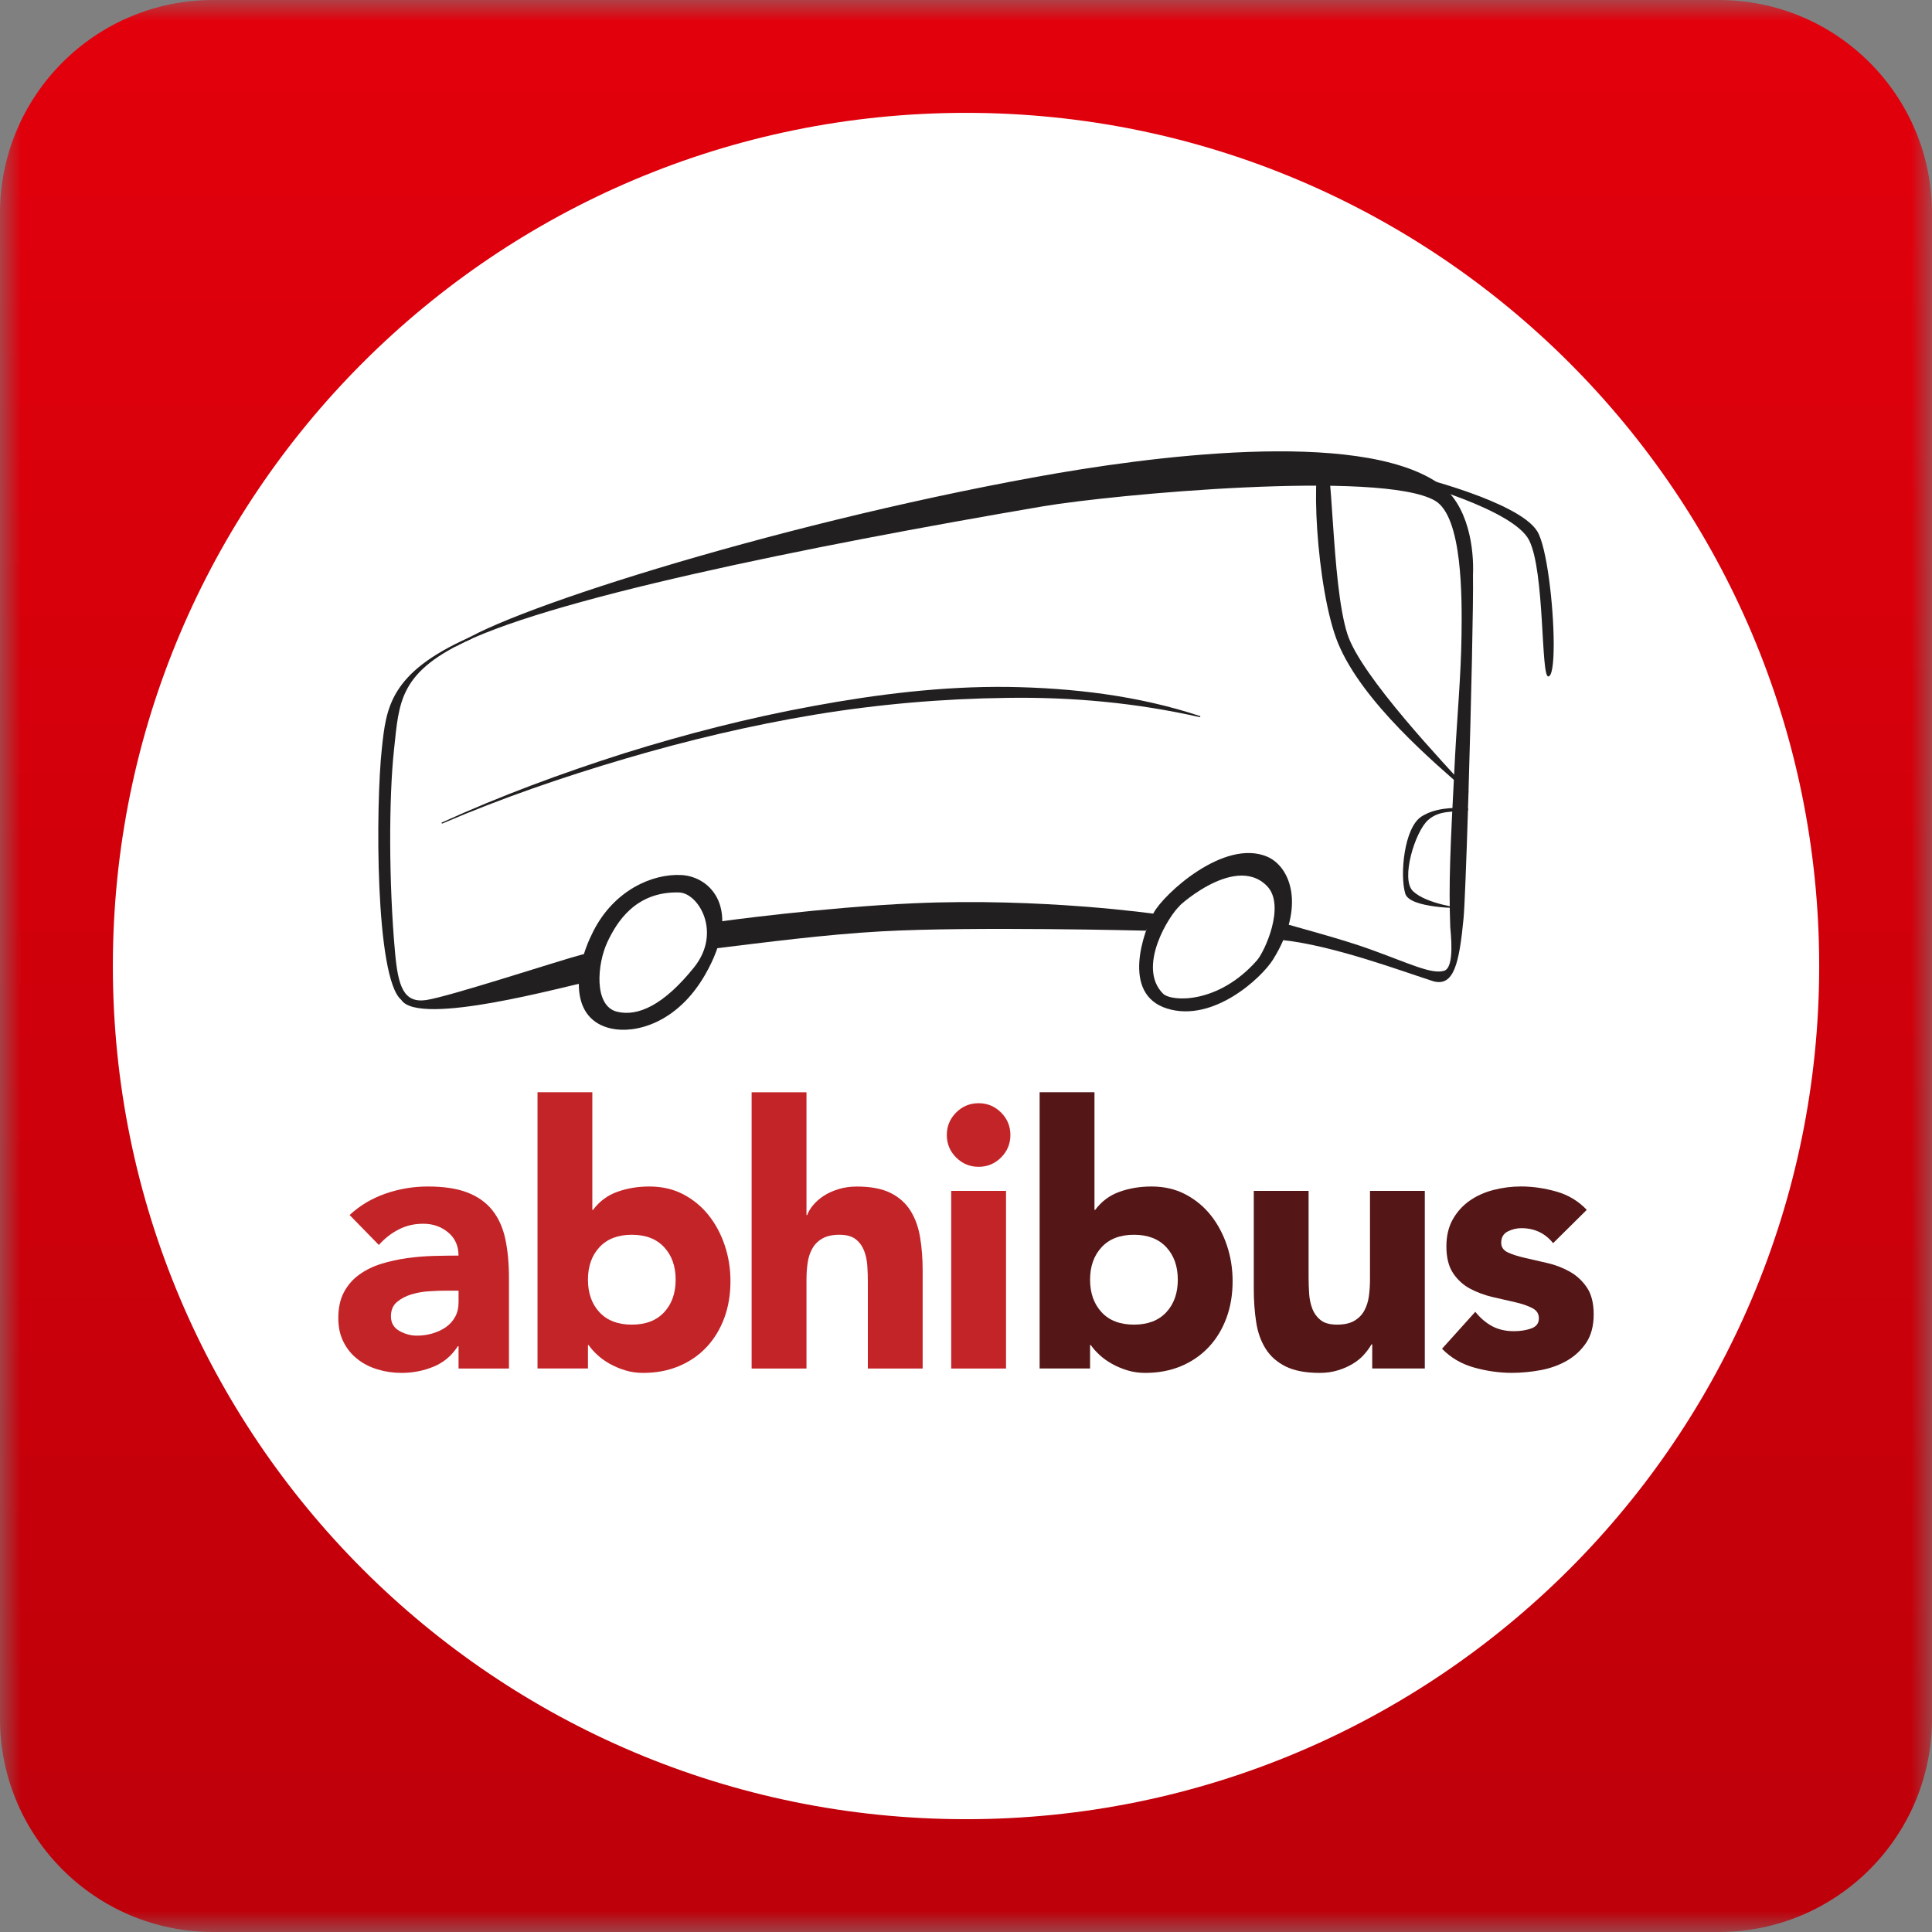
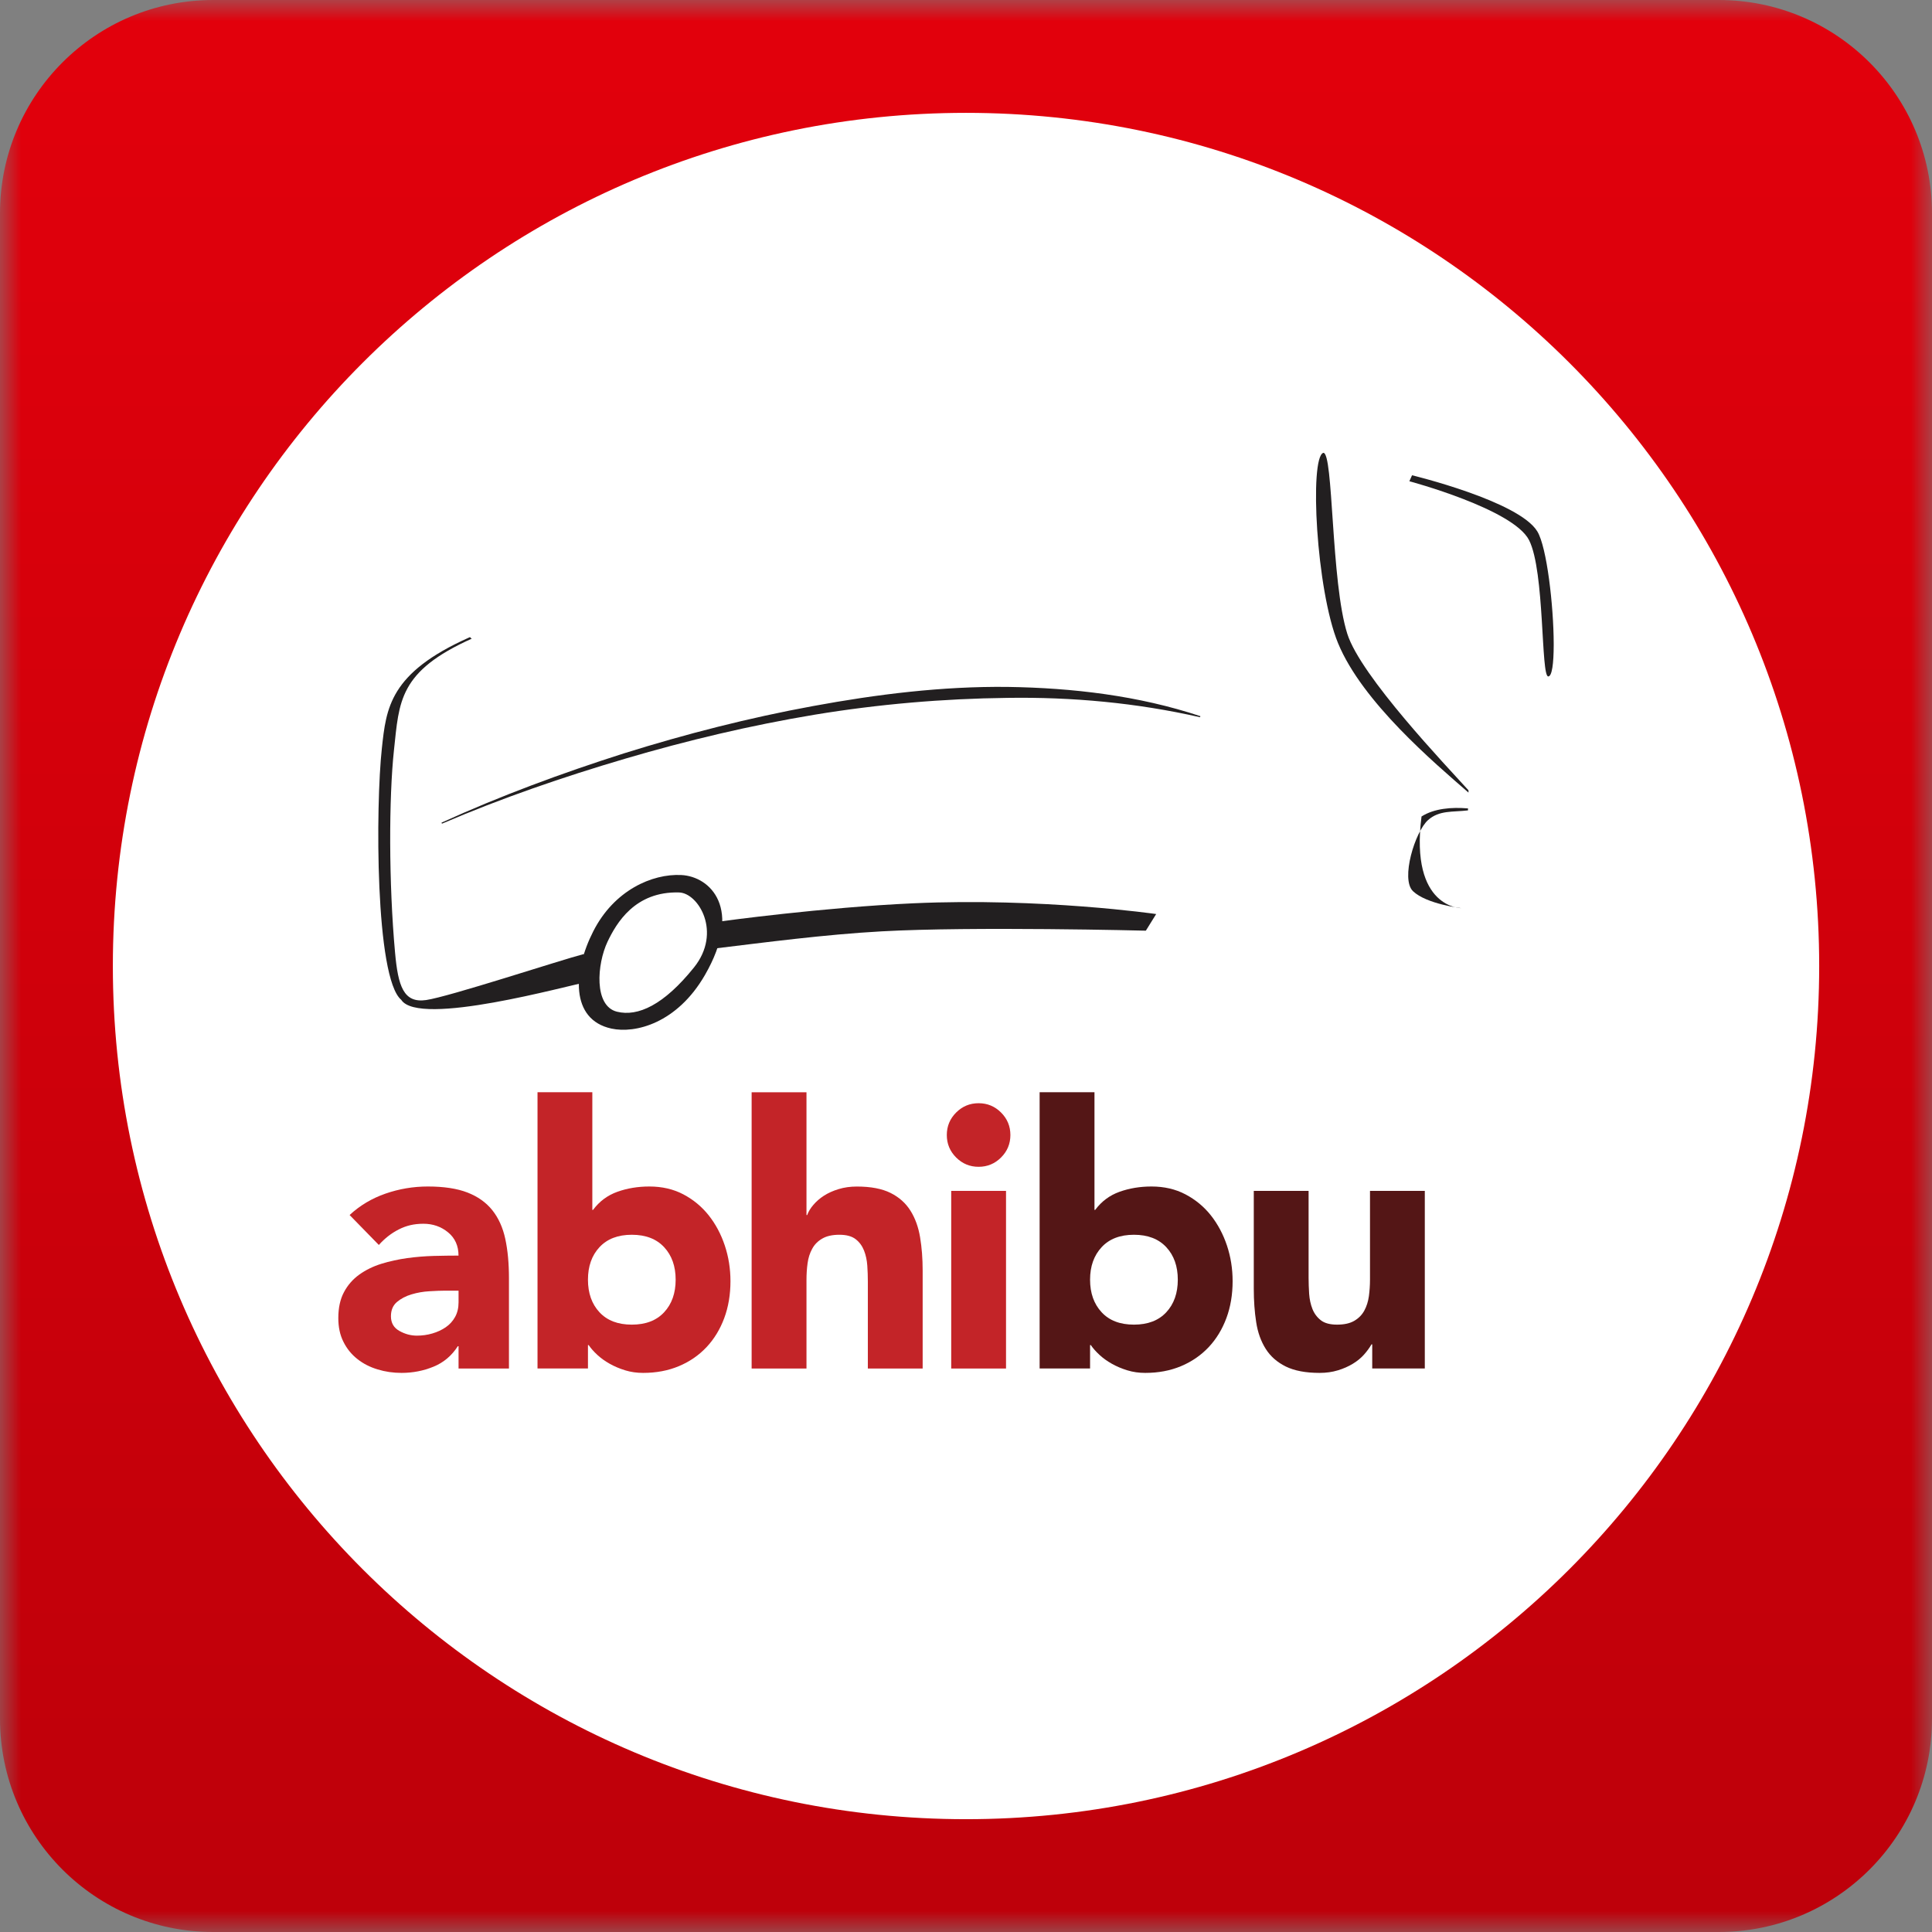
<svg xmlns="http://www.w3.org/2000/svg" width="46" height="46" viewBox="0 0 46 46" fill="none">
  <rect x="0" y="0" width="46" height="46" fill="#808080" stroke="none" />
  <mask id="mask0_1_11466" style="mask-type:luminance" maskUnits="userSpaceOnUse" x="0" y="0" width="46" height="46">
    <path d="M46 0H0V46H46V0Z" fill="white" />
  </mask>
  <g mask="url(#mask0_1_11466)">
    <path d="M40.923 0H5.077C2.273 0 0 2.273 0 5.077V40.923C0 43.727 2.273 46 5.077 46H40.923C43.727 46 46 43.727 46 40.923V5.077C46 2.273 43.727 0 40.923 0Z" fill="url(#paint0_linear_1_11466)" />
    <path d="M23 43.314C34.219 43.314 43.314 34.219 43.314 23C43.314 11.781 34.219 2.687 23 2.687C11.781 2.687 2.687 11.781 2.687 23C2.687 34.219 11.781 43.314 23 43.314Z" fill="white" />
    <path fill-rule="evenodd" clip-rule="evenodd" d="M33.556 11.458C33.556 11.458 36.033 12.12 36.407 12.862C36.783 13.604 36.685 16.115 36.864 16.106C36.953 16.102 36.992 15.795 36.993 15.364V15.325C36.991 14.426 36.83 13.025 36.603 12.653C36.165 11.93 33.62 11.316 33.62 11.316L33.556 11.459V11.458Z" fill="#221F20" />
-     <path fill-rule="evenodd" clip-rule="evenodd" d="M34.002 19.525C34.269 19.287 34.587 19.339 34.952 19.295V19.259C34.952 19.256 34.953 19.252 34.954 19.248C34.559 19.214 34.146 19.249 33.846 19.44C33.429 19.705 33.326 20.837 33.459 21.278C33.564 21.631 34.794 21.623 34.794 21.623C34.794 21.623 33.968 21.528 33.643 21.219C33.343 20.934 33.692 19.799 34.002 19.525H34.002Z" fill="#221F20" />
+     <path fill-rule="evenodd" clip-rule="evenodd" d="M34.002 19.525C34.269 19.287 34.587 19.339 34.952 19.295V19.259C34.952 19.256 34.953 19.252 34.954 19.248C34.559 19.214 34.146 19.249 33.846 19.44C33.564 21.631 34.794 21.623 34.794 21.623C34.794 21.623 33.968 21.528 33.643 21.219C33.343 20.934 33.692 19.799 34.002 19.525H34.002Z" fill="#221F20" />
    <path fill-rule="evenodd" clip-rule="evenodd" d="M34.964 18.817C34.442 18.239 32.399 16.102 32.079 15.092C31.685 13.85 31.751 10.754 31.506 10.782C31.174 10.902 31.338 14.049 31.858 15.313C32.437 16.718 34.152 18.163 34.958 18.866C34.961 18.868 34.962 18.869 34.964 18.87V18.817V18.817Z" fill="#221F20" />
    <path fill-rule="evenodd" clip-rule="evenodd" d="M17.188 21.934C17.188 21.934 19.58 21.605 21.747 21.507C24.805 21.369 27.528 21.763 27.528 21.763L27.282 22.159C27.282 22.159 23.153 22.054 20.99 22.175C19.636 22.25 18.194 22.441 17.06 22.578C17.091 22.195 17.188 21.934 17.188 21.934H17.188Z" fill="#221F20" />
    <path fill-rule="evenodd" clip-rule="evenodd" d="M11.242 15.202C9.491 15.986 9.506 16.697 9.38 17.861C9.258 18.997 9.255 21.019 9.406 22.68C9.478 23.477 9.608 23.888 10.144 23.811C10.692 23.732 13.31 22.87 13.904 22.714C13.945 23.046 13.951 23.131 13.985 23.381C13.526 23.459 9.972 24.462 9.553 23.805C8.93 23.284 8.943 19.176 9.092 17.817C9.196 16.858 9.274 16.023 11.175 15.176C11.218 15.157 11.195 15.214 11.242 15.202V15.202Z" fill="#221F20" />
-     <path fill-rule="evenodd" clip-rule="evenodd" d="M34.964 18.81C34.964 18.807 34.965 18.803 34.966 18.799C35.028 16.742 35.083 14.318 35.071 13.688C35.097 13.105 34.983 11.995 34.229 11.493C32.306 10.203 27.308 10.876 24.684 11.353C18.254 12.52 11.651 14.654 10.833 15.401C12.88 14.291 19.238 13.01 24.816 12.058C26.504 11.771 32.888 11.183 34.165 11.92C34.828 12.302 34.81 14.259 34.798 15.136C34.785 16.091 34.691 17.105 34.643 18.032C34.526 20.266 34.492 21.022 34.53 22.072C34.535 22.183 34.647 23.036 34.383 23.114C34.078 23.203 33.56 22.94 32.596 22.593C31.972 22.369 30.981 22.104 30.66 22.011C30.624 22.152 30.547 22.377 30.548 22.384C31.765 22.516 33.414 23.136 34.133 23.365C34.614 23.49 34.743 22.948 34.847 21.861C34.871 21.604 34.912 20.552 34.952 19.277V19.257C34.956 19.132 34.96 19.006 34.964 18.878V18.81V18.81Z" fill="#221F20" />
-     <path fill-rule="evenodd" clip-rule="evenodd" d="M29.93 22.863C29.007 23.915 27.887 23.854 27.691 23.658C27.062 23.028 27.835 21.786 28.102 21.555C27.869 21.757 29.365 20.28 30.165 21.094C30.62 21.558 30.106 22.663 29.93 22.863H29.93ZM30.173 20.398C29.143 19.957 27.702 21.295 27.469 21.733C27.236 22.169 26.684 23.665 27.784 24.012C28.885 24.358 30.041 23.281 30.313 22.842C31.107 21.559 30.71 20.627 30.173 20.398H30.173Z" fill="#221F20" />
    <path fill-rule="evenodd" clip-rule="evenodd" d="M16.524 23.034C15.805 23.929 15.188 24.212 14.689 24.088C14.137 23.951 14.212 22.956 14.466 22.42C14.676 21.981 15.116 21.219 16.169 21.249C16.632 21.263 17.193 22.2 16.524 23.034ZM16.221 20.834C15.527 20.8 14.622 21.196 14.125 22.175C13.644 23.117 13.57 24.275 14.557 24.49C15.126 24.614 16.121 24.364 16.784 23.215C17.695 21.635 16.915 20.868 16.221 20.834V20.834Z" fill="#221F20" />
    <path fill-rule="evenodd" clip-rule="evenodd" d="M10.512 19.587C11.92 18.946 13.375 18.409 14.85 17.939C16.328 17.476 17.831 17.091 19.358 16.811C20.882 16.53 22.431 16.338 23.989 16.355C25.541 16.378 27.107 16.562 28.58 17.052L28.573 17.077C27.066 16.734 25.526 16.593 23.989 16.616C22.453 16.634 20.915 16.766 19.394 17.017C17.873 17.27 16.369 17.627 14.889 18.063C13.408 18.499 11.944 19.002 10.523 19.611L10.512 19.587H10.512V19.587Z" fill="#221F20" />
    <path d="M10.918 32.053H10.9C10.755 32.279 10.562 32.442 10.322 32.54C10.081 32.639 9.827 32.688 9.561 32.688C9.363 32.688 9.173 32.661 8.991 32.605C8.808 32.55 8.647 32.468 8.508 32.357C8.368 32.247 8.258 32.111 8.177 31.948C8.095 31.786 8.055 31.598 8.055 31.383C8.055 31.139 8.1 30.933 8.19 30.765C8.279 30.597 8.401 30.458 8.555 30.347C8.709 30.237 8.884 30.151 9.081 30.09C9.278 30.029 9.483 29.985 9.695 29.955C9.906 29.926 10.118 29.909 10.33 29.903C10.541 29.898 10.737 29.895 10.917 29.895C10.917 29.663 10.834 29.478 10.669 29.342C10.504 29.206 10.308 29.137 10.082 29.137C9.856 29.137 9.671 29.182 9.495 29.272C9.317 29.362 9.16 29.485 9.02 29.642L8.324 28.929C8.568 28.703 8.852 28.533 9.177 28.42C9.502 28.307 9.838 28.25 10.187 28.25C10.569 28.25 10.884 28.298 11.131 28.394C11.377 28.49 11.575 28.63 11.723 28.816C11.87 29.001 11.973 29.229 12.031 29.499C12.089 29.769 12.118 30.08 12.118 30.434V32.584H10.918V32.053V32.053ZM10.595 30.73C10.497 30.73 10.374 30.735 10.226 30.744C10.078 30.752 9.935 30.777 9.799 30.818C9.663 30.858 9.547 30.919 9.451 31C9.355 31.082 9.308 31.195 9.308 31.34C9.308 31.496 9.374 31.613 9.508 31.688C9.641 31.763 9.78 31.801 9.925 31.801C10.053 31.801 10.176 31.784 10.295 31.749C10.414 31.714 10.52 31.665 10.613 31.601C10.706 31.537 10.78 31.456 10.835 31.357C10.89 31.258 10.918 31.142 10.918 31.009V30.73H10.595Z" fill="#C32428" />
    <path d="M12.798 26.005H14.103V28.807H14.12C14.271 28.604 14.464 28.46 14.699 28.376C14.934 28.292 15.188 28.25 15.46 28.25C15.762 28.25 16.032 28.312 16.27 28.437C16.507 28.562 16.709 28.729 16.874 28.937C17.04 29.146 17.167 29.386 17.257 29.655C17.347 29.925 17.392 30.208 17.392 30.504C17.392 30.823 17.343 31.116 17.244 31.383C17.145 31.649 17.005 31.88 16.822 32.075C16.639 32.269 16.421 32.42 16.165 32.527C15.91 32.634 15.626 32.688 15.312 32.688C15.161 32.688 15.02 32.668 14.886 32.627C14.753 32.586 14.629 32.534 14.516 32.47C14.403 32.407 14.304 32.335 14.22 32.257C14.136 32.179 14.068 32.102 14.016 32.026H13.999V32.583H12.798V26.005V26.005ZM14.273 31.244C14.456 31.441 14.712 31.539 15.043 31.539C15.374 31.539 15.63 31.441 15.813 31.244C15.996 31.047 16.087 30.788 16.087 30.469C16.087 30.15 15.996 29.892 15.813 29.695C15.63 29.498 15.374 29.399 15.043 29.399C14.712 29.399 14.456 29.498 14.273 29.695C14.09 29.892 13.999 30.15 13.999 30.469C13.999 30.788 14.09 31.047 14.273 31.244Z" fill="#C32428" />
    <path d="M19.202 26.006V28.93H19.219C19.248 28.848 19.297 28.767 19.367 28.686C19.436 28.605 19.52 28.532 19.619 28.468C19.718 28.405 19.834 28.352 19.967 28.312C20.101 28.271 20.245 28.251 20.402 28.251C20.733 28.251 20.999 28.302 21.203 28.403C21.406 28.504 21.564 28.645 21.677 28.825C21.79 29.005 21.867 29.217 21.907 29.46C21.948 29.704 21.968 29.968 21.968 30.252V32.584H20.663V30.513C20.663 30.391 20.659 30.265 20.65 30.135C20.641 30.004 20.615 29.884 20.572 29.774C20.528 29.664 20.462 29.573 20.372 29.504C20.282 29.434 20.153 29.399 19.985 29.399C19.816 29.399 19.68 29.43 19.576 29.491C19.471 29.552 19.391 29.633 19.337 29.735C19.281 29.836 19.245 29.951 19.228 30.078C19.21 30.206 19.202 30.339 19.202 30.479V32.584H17.896V26.006H19.202Z" fill="#C32428" />
    <path d="M22.765 26.489C22.913 26.341 23.091 26.267 23.3 26.267C23.509 26.267 23.687 26.341 23.835 26.489C23.983 26.637 24.057 26.815 24.057 27.024C24.057 27.233 23.983 27.411 23.835 27.559C23.687 27.707 23.509 27.781 23.3 27.781C23.091 27.781 22.913 27.707 22.765 27.559C22.617 27.411 22.543 27.233 22.543 27.024C22.543 26.815 22.617 26.637 22.765 26.489ZM22.648 28.355H23.953V32.584H22.648V28.355Z" fill="#C32428" />
    <path d="M24.753 26.005H26.059V28.807H26.076C26.227 28.604 26.42 28.46 26.655 28.376C26.89 28.292 27.143 28.25 27.416 28.25C27.718 28.25 27.987 28.312 28.225 28.437C28.463 28.562 28.665 28.729 28.83 28.937C28.995 29.146 29.123 29.386 29.213 29.655C29.303 29.925 29.348 30.208 29.348 30.504C29.348 30.823 29.299 31.116 29.2 31.383C29.101 31.649 28.961 31.88 28.778 32.075C28.595 32.269 28.376 32.42 28.121 32.527C27.866 32.634 27.582 32.688 27.268 32.688C27.117 32.688 26.975 32.668 26.842 32.627C26.708 32.586 26.585 32.534 26.472 32.47C26.359 32.407 26.26 32.335 26.176 32.257C26.092 32.179 26.024 32.102 25.972 32.026H25.954V32.583H24.753V26.005V26.005ZM26.229 31.244C26.411 31.441 26.668 31.539 26.999 31.539C27.329 31.539 27.586 31.441 27.769 31.244C27.952 31.047 28.043 30.788 28.043 30.469C28.043 30.15 27.952 29.892 27.769 29.695C27.586 29.498 27.329 29.399 26.999 29.399C26.668 29.399 26.411 29.498 26.229 29.695C26.046 29.892 25.954 30.15 25.954 30.469C25.954 30.788 26.046 31.047 26.229 31.244Z" fill="#541616" />
    <path d="M33.925 32.583H32.672V32.009H32.654C32.608 32.09 32.548 32.172 32.476 32.253C32.404 32.334 32.315 32.407 32.211 32.47C32.106 32.534 31.987 32.587 31.854 32.627C31.72 32.668 31.576 32.688 31.419 32.688C31.088 32.688 30.82 32.637 30.614 32.536C30.408 32.434 30.248 32.294 30.135 32.114C30.022 31.934 29.946 31.723 29.909 31.479C29.871 31.235 29.852 30.971 29.852 30.687V28.355H31.157V30.426C31.157 30.547 31.162 30.674 31.17 30.804C31.179 30.935 31.205 31.055 31.248 31.165C31.292 31.276 31.359 31.365 31.449 31.435C31.538 31.505 31.668 31.539 31.836 31.539C32.004 31.539 32.141 31.509 32.245 31.448C32.349 31.387 32.429 31.306 32.484 31.204C32.539 31.103 32.575 30.988 32.593 30.86C32.61 30.733 32.619 30.599 32.619 30.46V28.355H33.924V32.583H33.925Z" fill="#541616" />
-     <path d="M36.979 29.599C36.788 29.361 36.535 29.242 36.222 29.242C36.112 29.242 36.005 29.268 35.9 29.32C35.796 29.372 35.743 29.462 35.743 29.59C35.743 29.694 35.797 29.771 35.904 29.821C36.011 29.87 36.148 29.913 36.313 29.951C36.478 29.989 36.656 30.029 36.844 30.073C37.033 30.116 37.209 30.185 37.375 30.277C37.54 30.37 37.677 30.496 37.784 30.656C37.891 30.815 37.945 31.029 37.945 31.295C37.945 31.562 37.886 31.793 37.767 31.97C37.648 32.147 37.495 32.289 37.31 32.396C37.124 32.503 36.915 32.579 36.684 32.622C36.452 32.665 36.222 32.687 35.996 32.687C35.7 32.687 35.402 32.645 35.1 32.561C34.798 32.477 34.543 32.328 34.334 32.113L35.126 31.234C35.248 31.385 35.383 31.499 35.531 31.578C35.678 31.656 35.851 31.695 36.048 31.695C36.199 31.695 36.336 31.673 36.457 31.63C36.579 31.587 36.64 31.507 36.64 31.391C36.64 31.275 36.587 31.198 36.479 31.143C36.372 31.088 36.235 31.041 36.07 31.004C35.905 30.966 35.728 30.925 35.539 30.882C35.351 30.838 35.174 30.773 35.008 30.686C34.843 30.599 34.707 30.476 34.599 30.316C34.492 30.157 34.438 29.943 34.438 29.677C34.438 29.427 34.489 29.212 34.59 29.033C34.692 28.853 34.825 28.705 34.991 28.589C35.156 28.473 35.346 28.387 35.561 28.332C35.775 28.277 35.993 28.249 36.214 28.249C36.492 28.249 36.773 28.29 37.058 28.371C37.342 28.452 37.582 28.597 37.78 28.806L36.98 29.598V29.599H36.979Z" fill="#541616" />
  </g>
  <defs>
    <linearGradient id="paint0_linear_1_11466" x1="23" y1="0.321" x2="23" y2="45.267" gradientUnits="userSpaceOnUse">
      <stop stop-color="#E2000C" />
      <stop offset="1" stop-color="#BE000A" />
    </linearGradient>
  </defs>
</svg>